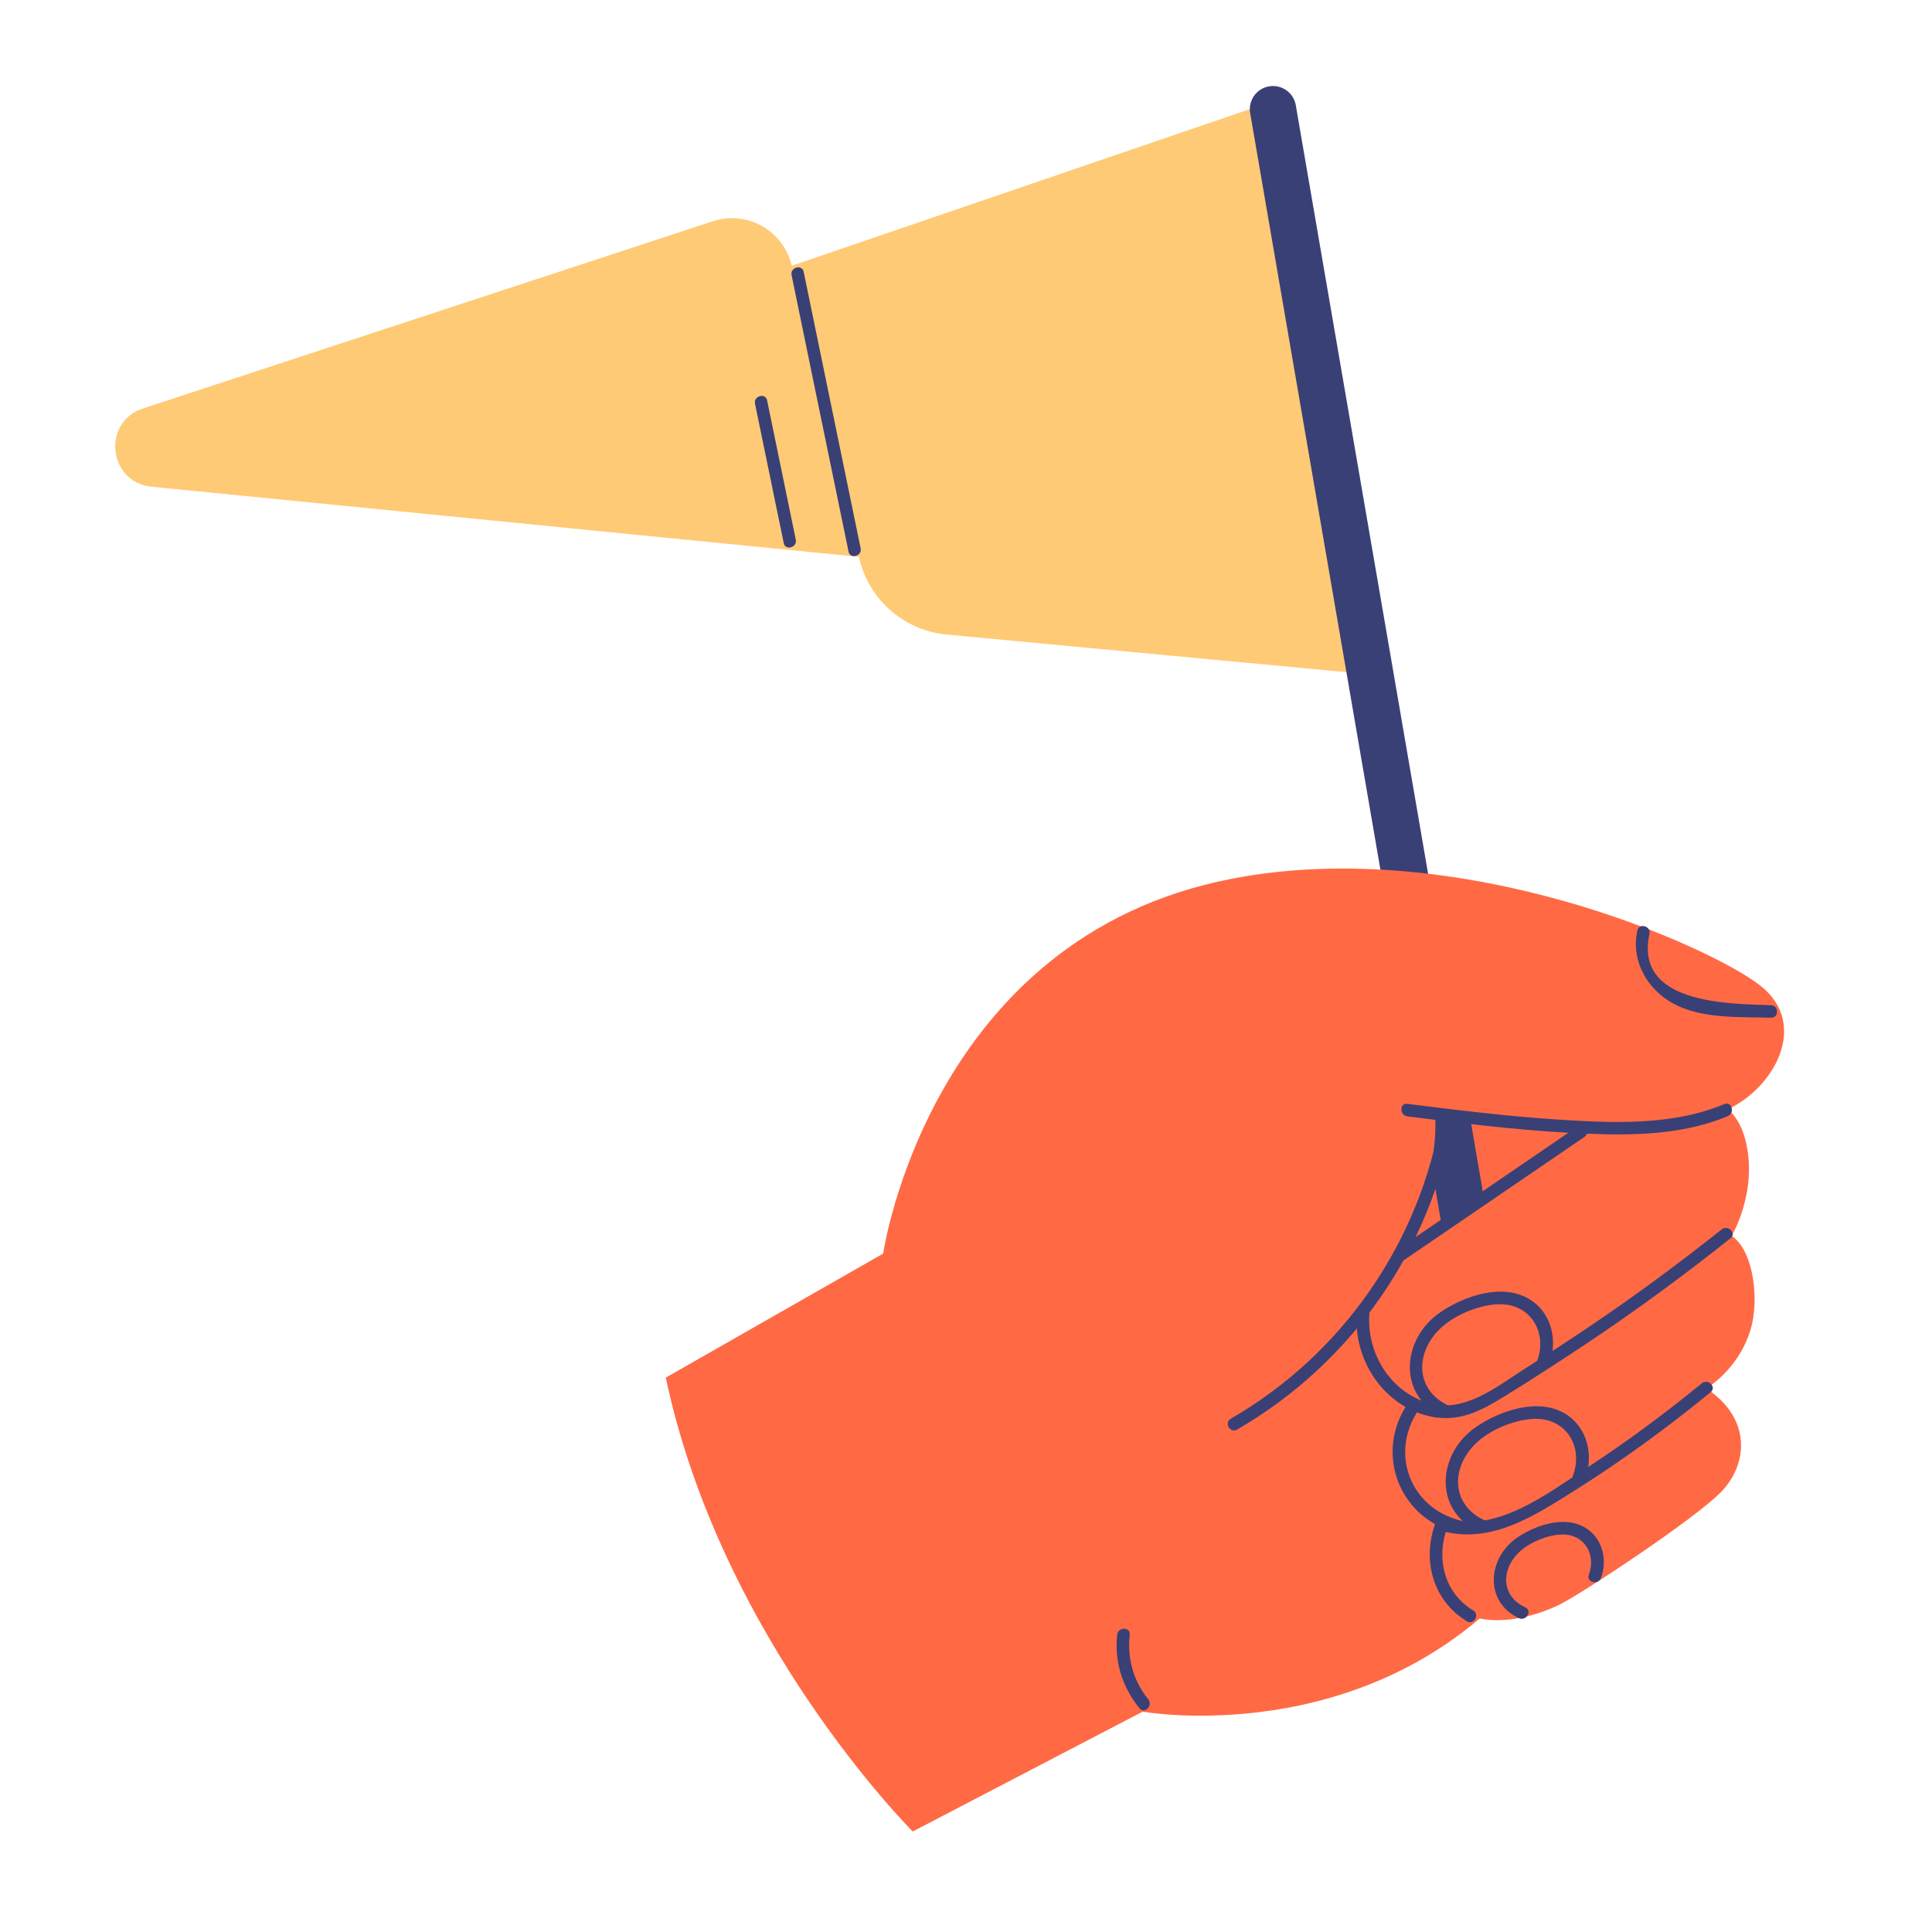
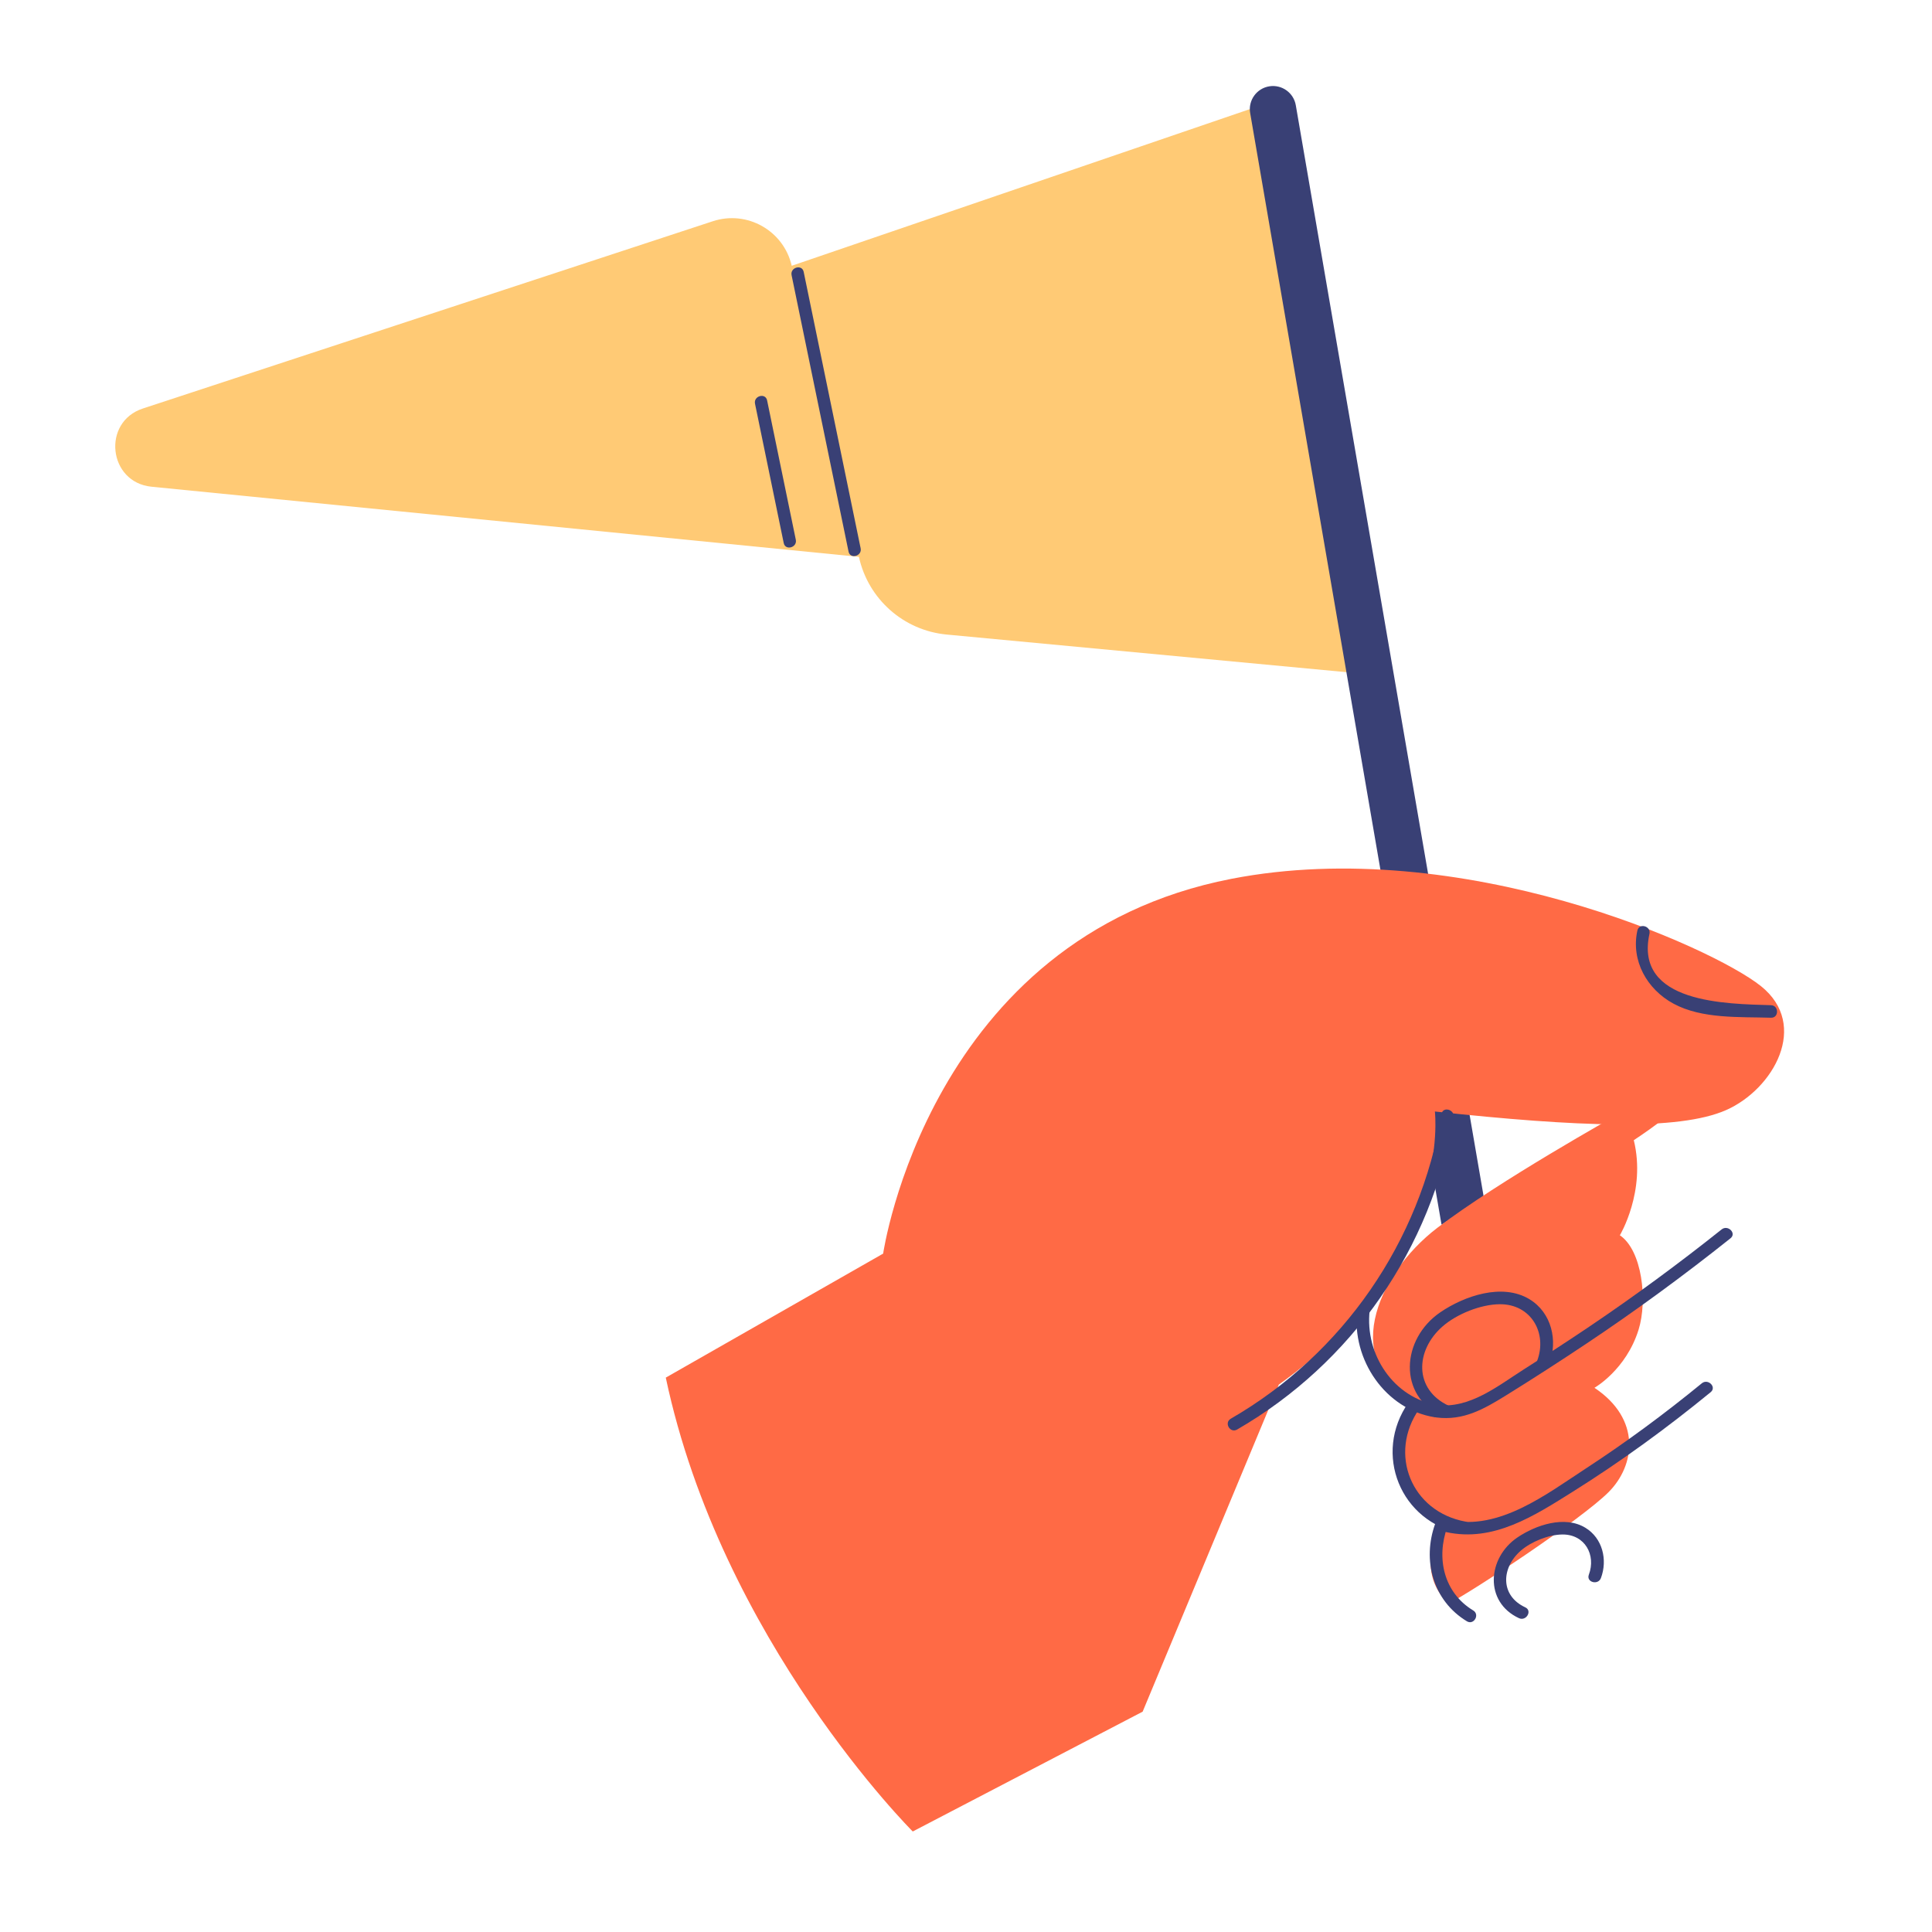
<svg xmlns="http://www.w3.org/2000/svg" xmlns:ns1="http://sodipodi.sourceforge.net/DTD/sodipodi-0.dtd" xmlns:ns2="http://www.inkscape.org/namespaces/inkscape" version="1.1" id="svg2" width="410.753" height="410.753" viewBox="0 0 410.753 410.753" ns1:docname="creative.ai">
  <defs id="defs6">
    <clipPath id="clipPath16">
      <path d="M 0,308.065 H 308.065 V 0 H 0 Z" id="path14" />
    </clipPath>
  </defs>
  <g id="g8" ns2:groupmode="layer" ns2:label="creative" transform="matrix(1.333,0,0,-1.333,0,410.753)">
    <g id="g10">
      <g id="g12" clip-path="url(#clipPath16)">
        <g id="g18" transform="translate(215.291,200.882)">
          <path d="m 0,0 -15.495,90.01 -73.52,-25.14 c -1.289,5.609 -7.118,8.899 -12.587,7.103 l -90.893,-29.864 c -6.59,-2.159 -5.53,-11.789 1.37,-12.479 L -78.3,18.445 c 1.473,-6.736 7.132,-11.746 13.996,-12.392 z" style="fill:#ffca75;fill-opacity:1;fill-rule:nonzero;stroke:none" id="path20" />
        </g>
        <g id="g22" transform="translate(126.254,264.249)">
          <path d="m 0,0 c 3.028,-14.695 6.056,-29.39 9.084,-44.086 0.259,-1.259 2.188,-0.726 1.928,0.532 C 7.984,-28.859 4.956,-14.163 1.928,0.532 1.669,1.791 -0.259,1.258 0,0" style="fill:#394075;fill-opacity:1;fill-rule:nonzero;stroke:none" id="path24" />
        </g>
        <g id="g26" transform="translate(120.42,243.749)">
          <path d="m 0,0 c 1.526,-7.406 3.052,-14.812 4.578,-22.217 0.259,-1.26 2.188,-0.727 1.928,0.531 C 4.98,-14.28 3.454,-6.874 1.929,0.532 1.669,1.791 -0.259,1.258 0,0" style="fill:#394075;fill-opacity:1;fill-rule:nonzero;stroke:none" id="path28" />
        </g>
        <g id="g30" transform="translate(182.244,35.143)">
-           <path d="M 0,0 C 0,0 35.061,-6.278 59.5,20.389 84.03,47.155 76.167,103.5 76.167,103.5 L 19.722,117.278 -23.833,48.83 Z" style="fill:#ff6a45;fill-opacity:1;fill-rule:nonzero;stroke:none" id="path32" />
-         </g>
+           </g>
        <g id="g34" transform="translate(236.675,117.07)">
          <path d="m 0,0 -30.003,174.285 c -0.341,1.979 -2.2,3.323 -4.186,3.026 -2.048,-0.307 -3.444,-2.238 -3.092,-4.279 L -6.761,-4.256 Z" style="fill:#394075;fill-opacity:1;fill-rule:nonzero;stroke:none" id="path36" />
        </g>
        <g id="g38" transform="translate(106.189,88.421)">
          <path d="m 0,0 34.667,19.778 c 0,0 7.295,50.418 55.555,59.778 36.667,7.111 76.667,-10.889 84.445,-17.112 7.777,-6.222 2,-16.444 -5.556,-19.777 -7.555,-3.334 -23.778,-2.667 -46.444,-0.223 0,0 2.889,-23.777 -24.889,-43.555 L 76.056,-53.278 39.389,-72.389 C 39.389,-72.389 8.889,-42 0,0" style="fill:#ff6a45;fill-opacity:1;fill-rule:nonzero;stroke:none" id="path40" />
        </g>
        <g id="g42" transform="translate(178.182,47.414)">
-           <path d="m 0,0 c -0.463,-4.306 0.832,-8.376 3.551,-11.723 0.812,-1 2.219,0.423 1.414,1.414 C 2.567,-7.357 1.596,-3.763 2,0 2.137,1.278 0.136,1.268 0,0" style="fill:#394075;fill-opacity:1;fill-rule:nonzero;stroke:none" id="path44" />
-         </g>
+           </g>
        <g id="g46" transform="translate(257.911,130.31)">
-           <path d="m 0,0 c 0,0 -18.833,-10.5 -28.667,-18 -9.833,-7.5 -15.805,-22.111 -2.75,-27.833 0,0 -3.194,-4.334 -3.305,-9.334 -0.092,-4.128 2.127,-8.014 7.014,-8.958 0,0 -5.114,-8.443 0.877,-13.786 C -21.5,-82.667 -12.917,-80 -9,-78 c 3.854,1.968 21.219,13.468 25.5,17.778 4.222,4.25 5.226,11.62 -2.274,16.62 0,0 5.038,2.846 7.038,9.269 1.459,4.685 0.569,12.666 -2.986,15.055 0,0 4.222,7.028 2.222,15.167 C 17.979,6.148 6.58,3.778 0,0" style="fill:#ff6a45;fill-opacity:1;fill-rule:nonzero;stroke:none" id="path48" />
+           <path d="m 0,0 c 0,0 -18.833,-10.5 -28.667,-18 -9.833,-7.5 -15.805,-22.111 -2.75,-27.833 0,0 -3.194,-4.334 -3.305,-9.334 -0.092,-4.128 2.127,-8.014 7.014,-8.958 0,0 -5.114,-8.443 0.877,-13.786 c 3.854,1.968 21.219,13.468 25.5,17.778 4.222,4.25 5.226,11.62 -2.274,16.62 0,0 5.038,2.846 7.038,9.269 1.459,4.685 0.569,12.666 -2.986,15.055 0,0 4.222,7.028 2.222,15.167 C 17.979,6.148 6.58,3.778 0,0" style="fill:#ff6a45;fill-opacity:1;fill-rule:nonzero;stroke:none" id="path48" />
        </g>
        <g id="g50" transform="translate(229.119,82.061)">
          <path d="m 0,0 c 4.262,-0.535 7.512,1.311 11.071,3.516 4.318,2.676 8.59,5.432 12.814,8.251 7.908,5.277 15.567,10.894 23.003,16.817 1.006,0.801 -0.417,2.208 -1.414,1.414 C 38.622,24.541 31.577,19.353 24.313,14.458 20.899,12.157 17.445,9.915 13.971,7.707 9.76,5.031 5.275,1.338 0,2 -1.274,2.16 -1.262,0.158 0,0" style="fill:#394075;fill-opacity:1;fill-rule:nonzero;stroke:none" id="path52" />
        </g>
        <g id="g54" transform="translate(230.657,63.782)">
          <path d="m 0,0 c 7.554,-1.66 14.066,2.604 20.228,6.465 7.663,4.803 14.963,10.128 21.959,15.854 0.997,0.815 -0.425,2.223 -1.414,1.414 C 34.864,18.897 28.735,14.358 22.338,10.187 16.039,6.079 8.466,0.185 0.532,1.929 -0.723,2.204 -1.258,0.277 0,0" style="fill:#394075;fill-opacity:1;fill-rule:nonzero;stroke:none" id="path56" />
        </g>
        <g id="g58" transform="translate(197.311,80.139)">
          <path d="m 0,0 c 18.313,10.58 31.064,28.918 34.53,49.79 0.209,1.259 -1.718,1.801 -1.929,0.532 C 29.216,29.935 16.893,12.069 -1.01,1.727 -2.124,1.083 -1.118,-0.646 0,0" style="fill:#394075;fill-opacity:1;fill-rule:nonzero;stroke:none" id="path60" />
        </g>
        <g id="g62" transform="translate(216.45,99.098)">
          <path d="m 0,0 c -0.858,-7.775 4.458,-15.749 12.403,-17.002 1.259,-0.198 1.802,1.729 0.532,1.929 C 5.797,-13.948 1.231,-6.967 2,0 2.141,1.277 0.14,1.268 0,0" style="fill:#394075;fill-opacity:1;fill-rule:nonzero;stroke:none" id="path64" />
        </g>
        <g id="g66" transform="translate(224.662,84.478)">
          <path d="m 0,0 c -5.745,-8.172 -1.309,-19.165 8.544,-20.95 1.259,-0.228 1.799,1.7 0.532,1.929 C 0.458,-17.46 -3.325,-8.195 1.727,-1.009 2.469,0.046 0.735,1.046 0,0" style="fill:#394075;fill-opacity:1;fill-rule:nonzero;stroke:none" id="path68" />
        </g>
        <g id="g70" transform="translate(228.921,65.163)">
          <path d="m 0,0 c -2.133,-5.85 -0.39,-12.322 5.036,-15.605 1.104,-0.668 2.11,1.06 1.009,1.727 C 1.343,-11.033 0.11,-5.519 1.929,-0.532 2.37,0.679 0.438,1.202 0,0" style="fill:#394075;fill-opacity:1;fill-rule:nonzero;stroke:none" id="path72" />
        </g>
        <g id="g74" transform="translate(224.467,130.087)">
-           <path d="m 0,0 c 8.412,-1.061 16.847,-2.115 25.317,-2.589 8.627,-0.482 17.681,-0.76 25.782,2.625 1.17,0.489 0.657,2.425 -0.531,1.928 C 42.238,-1.516 32.756,-1.077 23.892,-0.502 15.901,0.017 7.942,0.998 0,2 -1.274,2.161 -1.262,0.159 0,0" style="fill:#394075;fill-opacity:1;fill-rule:nonzero;stroke:none" id="path76" />
-         </g>
+           </g>
        <g id="g78" transform="translate(223.529,106.886)">
-           <path d="m 0,0 c 9.729,6.642 19.458,13.285 29.186,19.927 1.057,0.721 0.058,2.455 -1.009,1.727 C 18.448,15.011 8.719,8.369 -1.009,1.727 -2.066,1.006 -1.067,-0.728 0,0" style="fill:#394075;fill-opacity:1;fill-rule:nonzero;stroke:none" id="path80" />
-         </g>
+           </g>
        <g id="g82" transform="translate(282.465,147.82)">
          <path d="m 0,0 c -6.97,0.222 -21.827,0.23 -19.387,11.375 0.275,1.254 -1.652,1.79 -1.928,0.532 -1.047,-4.782 1.511,-9.369 5.772,-11.669 C -10.989,-2.22 -5.001,-1.84 0,-2 1.287,-2.041 1.286,-0.041 0,0" style="fill:#394075;fill-opacity:1;fill-rule:nonzero;stroke:none" id="path84" />
        </g>
        <g id="g86" transform="translate(231.082,83.924)">
          <path d="m 0,0 c -5.599,2.6 -5.378,8.829 -1.015,12.65 2.292,2.008 6.113,3.528 9.129,3.552 4.999,0.038 7.631,-4.591 5.973,-9.023 -0.452,-1.207 1.48,-1.728 1.928,-0.531 1.399,3.739 0.393,8.212 -3.175,10.364 C 8.522,19.618 2.472,17.531 -1.365,14.914 -7.582,10.673 -8.215,1.618 -1.009,-1.727 0.151,-2.266 1.168,-0.542 0,0" style="fill:#394075;fill-opacity:1;fill-rule:nonzero;stroke:none" id="path88" />
        </g>
        <g id="g90" transform="translate(236.799,65.645)">
-           <path d="m 0,0 c -5.6,2.6 -5.378,8.829 -1.015,12.65 2.292,2.008 6.113,3.528 9.129,3.552 4.999,0.038 7.631,-4.591 5.973,-9.023 -0.452,-1.207 1.48,-1.728 1.928,-0.532 1.399,3.74 0.393,8.213 -3.175,10.365 C 8.522,19.618 2.472,17.531 -1.365,14.914 -7.582,10.673 -8.215,1.618 -1.009,-1.727 0.15,-2.266 1.168,-0.542 0,0" style="fill:#394075;fill-opacity:1;fill-rule:nonzero;stroke:none" id="path92" />
-         </g>
+           </g>
        <g id="g94" transform="translate(243.271,51.782)">
          <path d="M 0,0 C -4.019,1.866 -3.86,6.3 -0.706,9.042 0.962,10.491 3.739,11.6 5.927,11.618 9.505,11.646 11.318,8.357 10.139,5.206 9.688,3.999 11.62,3.478 12.068,4.674 13.154,7.577 12.332,11.026 9.582,12.695 6.284,14.697 1.664,13.128 -1.275,11.13 -6.061,7.875 -6.567,0.853 -1.009,-1.727 0.151,-2.266 1.168,-0.542 0,0" style="fill:#394075;fill-opacity:1;fill-rule:nonzero;stroke:none" id="path96" />
        </g>
      </g>
    </g>
  </g>
</svg>